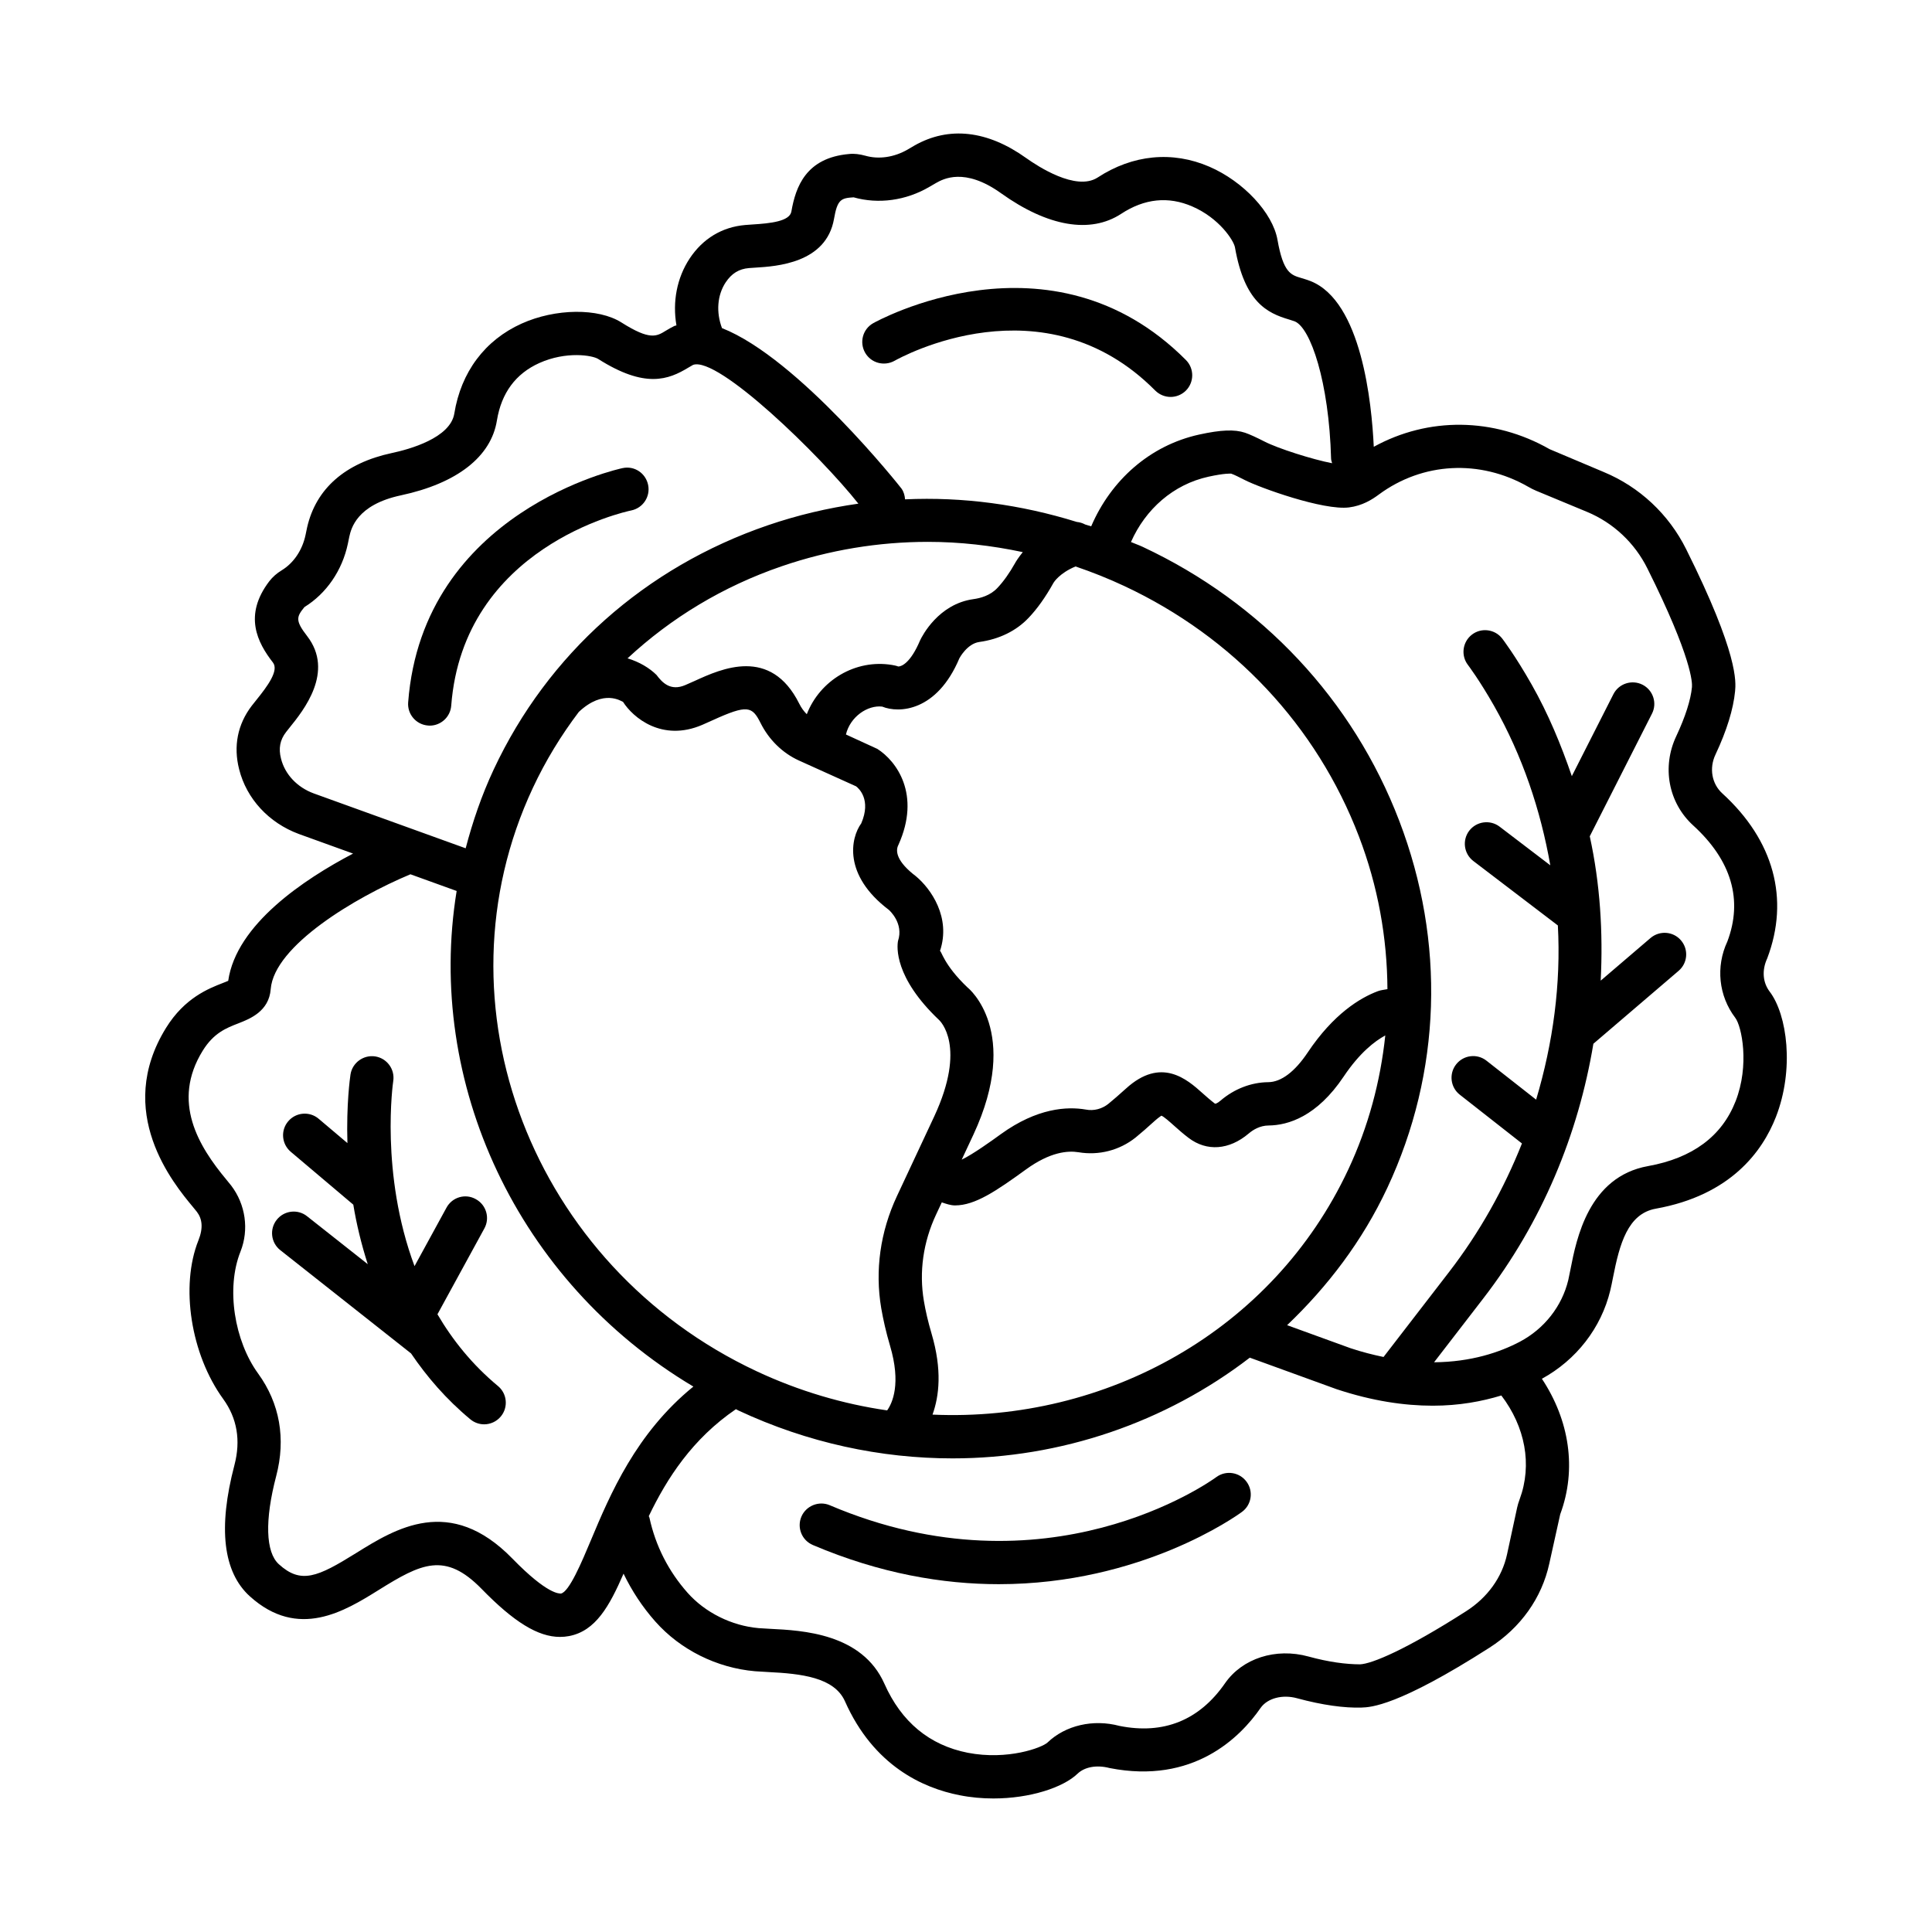
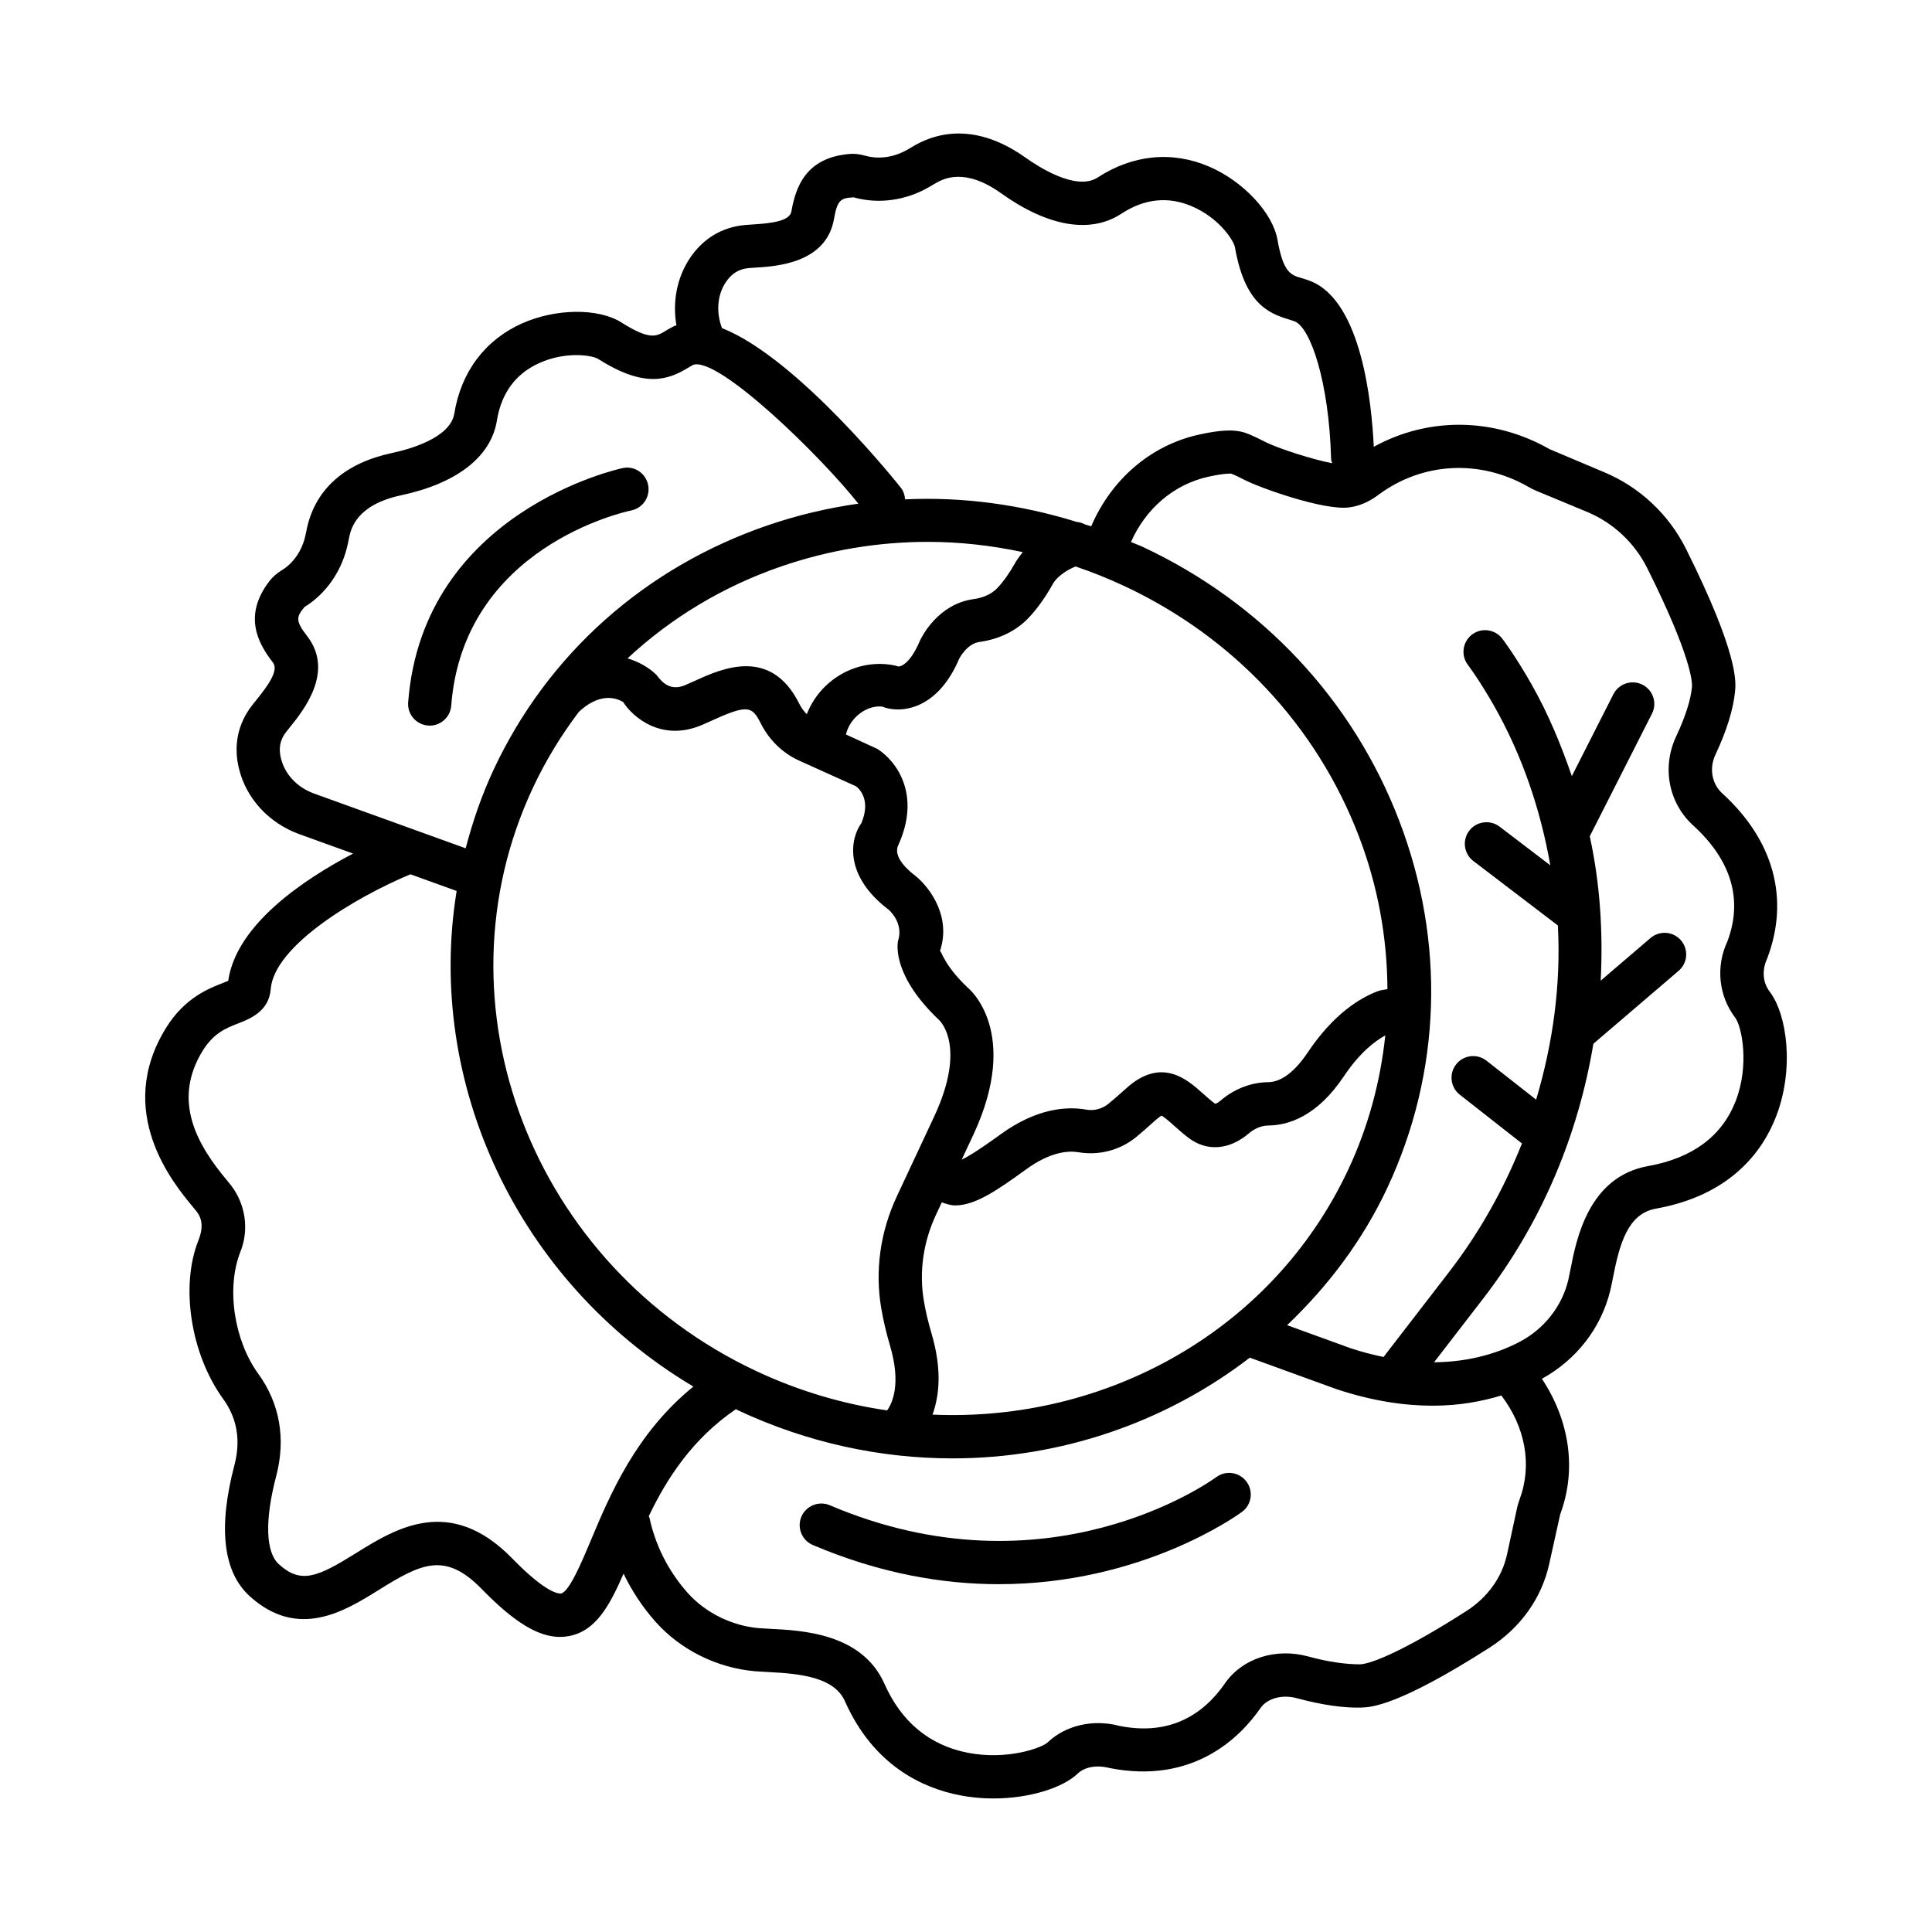
<svg xmlns="http://www.w3.org/2000/svg" fill="#000000" width="800px" height="800px" version="1.1" viewBox="144 144 512 512">
  <g>
    <path d="m612.99 406.8c-1.82-2.391-2.141-5.625-0.656-8.828 5.961-15.738 1.75-31.25-11.891-43.703-2.812-2.547-3.539-6.688-1.82-10.309 2.992-6.363 4.727-12.016 5.191-16.773 0.223-2.418 0.938-9.793-12.969-37.656-4.602-9.246-12.367-16.508-21.836-20.438l-14.352-6.059c-14.848-8.465-32.195-8.559-46.594-0.625-0.543-11.645-3.238-38.539-16.746-43.914-0.785-0.309-1.609-0.559-2.449-0.812-2.769-0.812-4.785-1.398-6.324-10.129-1.258-7.148-9.023-15.473-18.047-19.375-9.793-4.238-20.324-3.219-29.641 2.883-5.734 3.664-15.875-3.023-18.887-5.16-10.27-7.359-20.508-8.52-29.641-3.328l-1.789 1.051c-3.555 2.055-7.637 2.672-11.234 1.637-1.496-0.406-2.922-0.602-4.293-0.449-11.402 0.992-14.156 8.672-15.289 15.234-0.449 2.617-5.555 3.148-10.309 3.441l-1.93 0.141c-6.129 0.531-11.219 3.594-14.715 8.867-3.41 5.172-4.582 11.512-3.508 17.738-0.176 0.074-0.379 0.066-0.551 0.152-0.77 0.363-1.512 0.812-2.266 1.258-2.449 1.512-4.211 2.59-11.734-2.168-6.129-3.891-17.516-3.762-26.48 0.281-9.723 4.379-16.059 12.844-17.836 23.836-1.051 6.492-11.918 9.484-16.551 10.465-12.34 2.644-20.102 9.414-22.453 19.695l-0.418 2c-0.84 4.016-3.133 7.43-6.281 9.359-1.355 0.824-2.434 1.777-3.316 2.91-6.926 9.078-3.133 16.297 0.953 21.555 1.637 2.113-1.426 6.254-4.422 9.961l-1.188 1.496c-3.762 4.91-4.91 10.742-3.344 16.844 1.957 7.793 7.848 14.184 15.82 17.137l14.371 5.191c-12.953 6.789-30.953 18.758-33.09 33.727-0.434 0.195-0.98 0.406-1.426 0.574-3.777 1.469-10.129 3.945-15.039 11.875-13.82 22.312 1.973 41.293 7.164 47.535l0.992 1.219c1.398 1.832 1.75 4.238 0.418 7.566-4.856 12.145-2.027 30.203 6.559 42.035 3.691 5.094 4.699 10.98 2.981 17.527-4.379 16.66-3.008 28.355 4.086 34.777 12.812 11.57 25.137 3.93 34.121-1.664 11.262-7.023 17.598-10.238 27.293-0.309 8.547 8.77 14.941 12.73 20.773 12.73 0.812 0 1.609-0.07 2.406-0.223 7.047-1.344 10.695-7.93 14.441-16.539 2.199 4.547 4.981 8.805 8.43 12.695 6.644 7.484 16.27 12.281 26.41 13.164l3.469 0.211c8.742 0.434 17.527 1.383 20.367 7.75 7.609 17.137 20.703 23 30.34 24.887 3.008 0.602 6.043 0.867 8.996 0.867 9.738 0 18.492-2.91 22.285-6.547 1.875-1.805 5.078-2.418 8.52-1.512 22.16 4.352 34.582-8.086 40.008-15.934 1.805-2.574 5.793-3.637 9.68-2.559 6.66 1.805 12.52 2.617 17.094 2.461 2.391-0.082 9.637-0.348 33.895-15.875 8.238-5.273 13.863-13.18 15.836-22.27l2.894-13.066c4.473-12.031 2.402-24.977-4.852-35.922 9.121-4.992 15.727-13.477 18.129-23.445 0.238-0.965 0.461-2.125 0.715-3.398 1.734-8.84 3.891-16.883 11.316-18.227 19.863-3.555 28.285-15.18 31.852-24.301 4.934-12.656 3.004-27.09-1.641-33.219zm-276.67-187.98c1.566-2.352 3.512-3.555 6.156-3.777l1.652-0.113c5.637-0.348 18.844-1.16 20.898-12.941 0.883-5.16 1.902-5.496 5.191-5.695 6.574 1.859 13.891 0.867 20.117-2.797l1.707-0.992c1.875-1.051 7.539-4.254 17.262 2.715 12.367 8.84 23.668 10.785 31.824 5.441 6.156-4.043 12.492-4.699 18.816-1.957 7.164 3.09 10.996 9.008 11.332 10.84 2.547 14.508 8.492 17.414 14.367 19.137l1.457 0.477c4.211 1.68 9.105 16.059 9.652 36.387 0.012 0.434 0.172 0.812 0.273 1.215-5.184-0.992-14.395-3.922-17.969-5.773-2-1.02-3.891-1.902-5.106-2.309-2.758-0.922-6.379-0.785-12.172 0.488-13.039 2.871-23.352 12.078-28.602 24.316-0.527-0.18-1.062-0.309-1.586-0.484-0.688-0.371-1.441-0.605-2.227-0.68-14.875-4.621-30.23-6.695-45.512-5.988-0.082-0.988-0.324-1.973-0.941-2.844-0.305-0.43-27.336-34.566-47.578-42.535-1.578-4.199-1.273-8.711 0.984-12.129zm54.543 278.56c-0.938-3.16-1.594-6.043-2.027-8.629-1.301-7.68-0.184-15.582 3.231-22.871l1.516-3.238c1.172 0.391 2.336 0.805 3.508 0.805 5.301 0 10.871-3.777 18.859-9.57 6.379-4.617 11.039-4.981 13.879-4.519 5.387 0.91 10.898-0.52 15.137-3.918 1.414-1.16 3.106-2.617 5.121-4.461 1.078-0.965 1.664-1.246 1.691-1.316 0.672 0.25 2.195 1.621 3.316 2.617 1.176 1.051 2.449 2.184 3.891 3.273 4.812 3.664 10.758 3.231 15.934-1.16 1.133-0.965 2.965-2.113 5.289-2.125 5.148-0.055 12.77-2.352 19.879-12.969 4.242-6.324 8.23-9.379 11.027-10.898-1.289 12.18-4.484 24.164-9.809 35.535-20.039 42.801-64.266 66.992-110.18 64.953 1.766-4.918 2.59-11.863-0.266-21.508zm-13.332-6.715c0.52 2.992 1.258 6.324 2.336 9.961 2.988 10.07 0.629 15.188-0.762 17.145-11.66-1.691-23.301-5.094-34.559-10.359-59.578-27.895-86.188-97.25-59.328-154.62 3.371-7.207 7.477-13.918 12.18-20.129 6.598-6.184 11.297-2.785 11.711-2.66 2.602 4.113 10.309 10.699 21.012 6.086l2.758-1.23c9.219-4.195 10.449-3.691 12.676 0.742 2.211 4.434 5.805 7.945 10.113 9.918l15.207 6.867c0.699 0.531 4.07 3.512 1.371 9.805-2.824 3.875-4.883 13.711 7.316 22.941 0.152 0.141 3.988 3.555 2.418 8.238-0.281 1.523-1.035 9.637 10.855 20.914 0.293 0.266 7.398 6.965-1.246 25.559l-9.902 21.164c-4.406 9.418-5.848 19.672-4.156 29.66zm-67.223-172.2c11.539-10.723 25.336-19.094 40.898-24.418 12.59-4.309 25.656-6.449 38.723-6.449 8.41 0 16.82 0.953 25.117 2.719-1.211 1.492-1.953 2.719-1.996 2.836-1.539 2.742-3.133 4.981-4.758 6.688-1.859 1.973-4.461 2.688-6.336 2.938-9.246 1.285-13.57 9.738-14.145 10.969-2.461 5.82-4.812 6.883-5.762 6.883-0.391-0.168-1.203-0.348-1.621-0.406-9.75-1.625-19.141 4.094-22.621 13.047-0.793-0.781-1.469-1.715-2-2.793-7.594-15.207-20.66-9.246-27.672-6.043l-2.531 1.117c-3.93 1.68-6.113-0.672-7.625-2.688-1.848-1.832-4.531-3.449-7.672-4.398zm198.84 88.207c-4.699 1.762-11.734 6-18.59 16.242-3.426 5.121-7.051 7.848-10.465 7.875-4.519 0.043-8.996 1.777-12.617 4.867-0.953 0.824-1.469 0.922-1.566 0.77-1.176-0.895-2.223-1.832-3.203-2.699-4.086-3.664-10.969-9.777-20.34-1.219-1.832 1.664-3.371 2.981-4.644 4.027-1.652 1.328-3.848 1.93-5.961 1.512-4.938-0.852-12.898-0.449-22.551 6.531-2.266 1.652-7.414 5.344-10.348 6.742l3.102-6.629c12.703-27.32-1.301-38.82-1.512-38.957-6.477-6.141-7.008-9.973-7.359-9.68 3.008-8.91-2.418-16.551-6.363-19.836-5.078-3.859-5.512-6.644-4.644-8.309 6.043-13.387-0.531-22.242-5.582-25.445l-8.324-3.82c1.133-4.699 5.731-7.844 9.613-7.387 4.434 1.82 14.492 1.344 20.453-12.801 0.016-0.043 2.055-3.875 5.273-4.324 5.289-0.727 9.82-2.953 13.078-6.406 2.266-2.379 4.422-5.387 6.602-9.289 0.062-0.113 1.586-2.57 5.836-4.32 4.363 1.484 8.684 3.203 12.922 5.188 28.902 13.527 50.977 37.07 62.168 66.336 5.062 13.227 7.488 26.902 7.562 40.496-0.848 0.172-1.727 0.227-2.539 0.535zm-282.03-52.418c-4.379-1.621-7.609-5.051-8.645-9.203-0.699-2.699-0.281-4.953 1.328-7.035l1.008-1.273c3.555-4.406 11.906-14.715 4.574-24.188-3.219-4.141-2.785-5.121-0.699-7.68 5.805-3.582 10.004-9.68 11.5-16.773l0.391-1.902c0.477-2.086 1.93-8.422 13.652-10.926 14.871-3.176 23.922-10.227 25.461-19.852 1.188-7.273 4.965-12.395 11.246-15.219 7.106-3.188 14.086-2.055 15.625-1.051 12.422 7.875 18.59 5.457 23.824 2.293l1.301-0.754c6.656-2.301 33.691 24.023 43.793 36.785-8.102 1.152-16.129 3.039-23.984 5.727-32.523 11.137-58.332 34.121-72.656 64.715-3.195 6.828-5.578 13.824-7.43 20.887zm73.453 197.98c-2.418 5.762-5.734 13.652-7.918 14.074-0.418-0.027-3.496 0.348-12.844-9.246-16.535-16.996-31-7.988-41.547-1.414-10.102 6.281-14.508 8.227-20.367 2.883-3.512-3.176-3.762-11.68-0.699-23.359 2.602-9.875 0.953-19.277-4.797-27.18-6.254-8.617-8.574-22.535-4.66-32.328 2.293-5.777 1.355-12.465-2.477-17.484l-1.285-1.582c-7.316-8.801-14.633-20.633-6.238-34.176 2.91-4.688 6.238-5.988 9.457-7.231 3.023-1.188 8.086-3.148 8.547-9.066 0.914-11.48 22.426-24.34 37.027-30.43l12.246 4.422c-8.266 50.758 15.984 103.5 62.734 131.34-15.211 12.363-22.039 28.523-27.18 40.777zm246.15-10.91c-0.309 0.84-0.531 1.566-0.656 2.168l-2.688 12.449c-1.328 6.086-5.16 11.414-10.828 15.039-15.934 10.199-24.984 13.961-28.133 14.086-3.734-0.016-8.227-0.586-13.652-2.07-8.688-2.391-17.543 0.488-22.117 7.078-6.812 9.836-16.297 13.652-27.992 11.305-6.938-1.848-14.281-0.168-19.055 4.406-1.441 1.355-10.52 4.769-21.137 2.715-10.141-2-17.586-8.156-22.09-18.297-5.93-13.344-21.766-14.129-30.273-14.547l-3.035-0.184c-7.148-0.617-14.184-4.113-18.844-9.359-5.078-5.734-8.492-12.438-10.113-19.906-0.031-0.152-0.133-0.266-0.176-0.41 4.828-10.059 11.566-20.496 23.09-28.355 0.223 0.105 0.422 0.234 0.641 0.34 18.422 8.617 37.797 12.703 56.781 12.703 28.746 0 56.465-9.551 78.766-26.691l22.949 8.336c9.512 3.16 18.031 4.394 25.531 4.394 6.992 0 12.988-1.129 18.18-2.707 6.301 8.273 8.254 18.316 4.852 27.508zm57.23-105.49c-3.637 9.305-11.441 15.078-23.195 17.191-15.766 2.824-18.996 19.359-20.551 27.305l-0.602 2.922c-1.68 6.938-6.352 12.883-12.812 16.312-5.332 2.812-12.941 5.375-22.75 5.453l13.039-16.91c15.664-20.309 25.203-43.578 29.18-67.5l22.59-19.328c2.406-2.055 2.688-5.664 0.629-8.07-2.043-2.406-5.664-2.672-8.07-0.629l-13.207 11.301c0.648-12.812-0.152-25.672-2.898-38.254l16.48-32.484c1.441-2.812 0.309-6.266-2.519-7.695-2.785-1.398-6.254-0.32-7.695 2.519l-11.02 21.719c-2.856-8.312-6.223-16.488-10.664-24.309-4.324-7.625-7.637-11.961-7.777-12.145-1.93-2.504-5.539-2.965-8.031-1.051-2.504 1.93-2.981 5.523-1.062 8.031 0.125 0.168 3.051 4.027 6.91 10.812 7.57 13.34 12.344 27.664 14.922 42.293l-13.453-10.258c-2.492-1.887-6.098-1.426-8.031 1.09-1.918 2.519-1.426 6.113 1.09 8.031l22.395 17.074c0.84 15.512-1.258 31.082-5.758 46.164l-13.152-10.32c-2.461-1.945-6.07-1.539-8.043 0.965-1.957 2.488-1.523 6.098 0.965 8.043l16.473 12.922c-4.754 11.961-11.145 23.465-19.324 34.078l-17.355 22.508c-2.797-0.582-5.68-1.305-8.734-2.32l-16.82-6.109c10.727-10.227 19.941-22.27 26.559-36.402 14.324-30.605 15.445-65.145 3.16-97.25-12.254-32.051-36.414-57.828-68-72.617-1.02-0.477-2.074-0.828-3.102-1.277 3.852-8.715 11.227-15.258 20.504-17.301 4.461-0.98 5.93-0.812 6.043-0.824 0.852 0.293 2.152 0.953 3.523 1.652 4.043 2.086 20.957 8.168 27.738 7.301 3.496-0.449 6.07-2.055 7.902-3.426 11.582-8.547 26.73-9.371 39.52-2.07 0.77 0.449 1.469 0.797 2.141 1.078l13.512 5.609c6.926 2.883 12.605 8.199 15.977 14.984 11.836 23.711 11.918 30.355 11.809 31.445-0.32 3.398-1.762 7.891-4.141 12.969-3.891 8.199-2.098 17.711 4.461 23.684 10.211 9.316 13.207 19.793 9.066 30.762-3.121 6.672-2.32 14.41 2.086 20.215 1.734 2.281 3.832 12.547 0.098 22.117z" />
-     <path d="m259.93 492.3 12.434-22.754c1.523-2.769 0.504-6.254-2.281-7.766-2.758-1.555-6.254-0.531-7.766 2.281l-8.461 15.48c-9.168-24.559-5.699-48.699-5.641-49.051 0.477-3.121-1.664-6.043-4.797-6.531-3.09-0.461-6.043 1.664-6.531 4.785-0.125 0.805-1.125 7.93-0.816 18.188l-7.633-6.453c-2.379-2.027-6.016-1.75-8.07 0.688-2.043 2.406-1.734 6.027 0.688 8.07l16.574 14.012c0.828 5.035 2.09 10.355 3.828 15.77l-16.078-12.699c-2.461-1.973-6.098-1.539-8.043 0.938-1.973 2.488-1.539 6.086 0.938 8.043l34.66 27.375c4.191 6.172 9.277 12.113 15.711 17.457 1.078 0.895 2.379 1.328 3.664 1.328 1.637 0 3.273-0.715 4.406-2.07 2.027-2.434 1.691-6.059-0.742-8.07-6.848-5.688-12.051-12.211-16.043-19.02z" />
    <path d="m311.3 279.27c3.106-0.645 5.094-3.664 4.461-6.758-0.645-3.106-3.609-5.133-6.758-4.461-0.52 0.098-52.961 11.344-56.836 62.082-0.25 3.148 2.113 5.902 5.273 6.141 0.141 0.016 0.293 0.027 0.434 0.027 2.965 0 5.484-2.293 5.707-5.301 3.223-42.008 45.914-51.355 47.719-51.73z" />
-     <path d="m381.07 239.61c1.594-0.895 39.547-21.879 69.078 7.891 1.133 1.117 2.602 1.691 4.07 1.691 1.453 0 2.922-0.559 4.043-1.664 2.238-2.238 2.254-5.863 0.027-8.113-35.883-36.062-82.438-10.031-82.91-9.75-2.742 1.566-3.68 5.051-2.113 7.805 1.555 2.731 5.023 3.68 7.805 2.141z" />
    <path d="m466.36 535.43c-1.805 1.328-44.961 31.965-102.47 7.469-2.84-1.219-6.266 0.113-7.512 3.035-1.23 2.91 0.113 6.266 3.035 7.512 17.879 7.609 34.539 10.379 49.281 10.379 37.742 0 62.992-18.09 64.434-19.152 2.547-1.859 3.106-5.441 1.23-7.988-1.848-2.543-5.426-3.129-8-1.254z" />
  </g>
</svg>